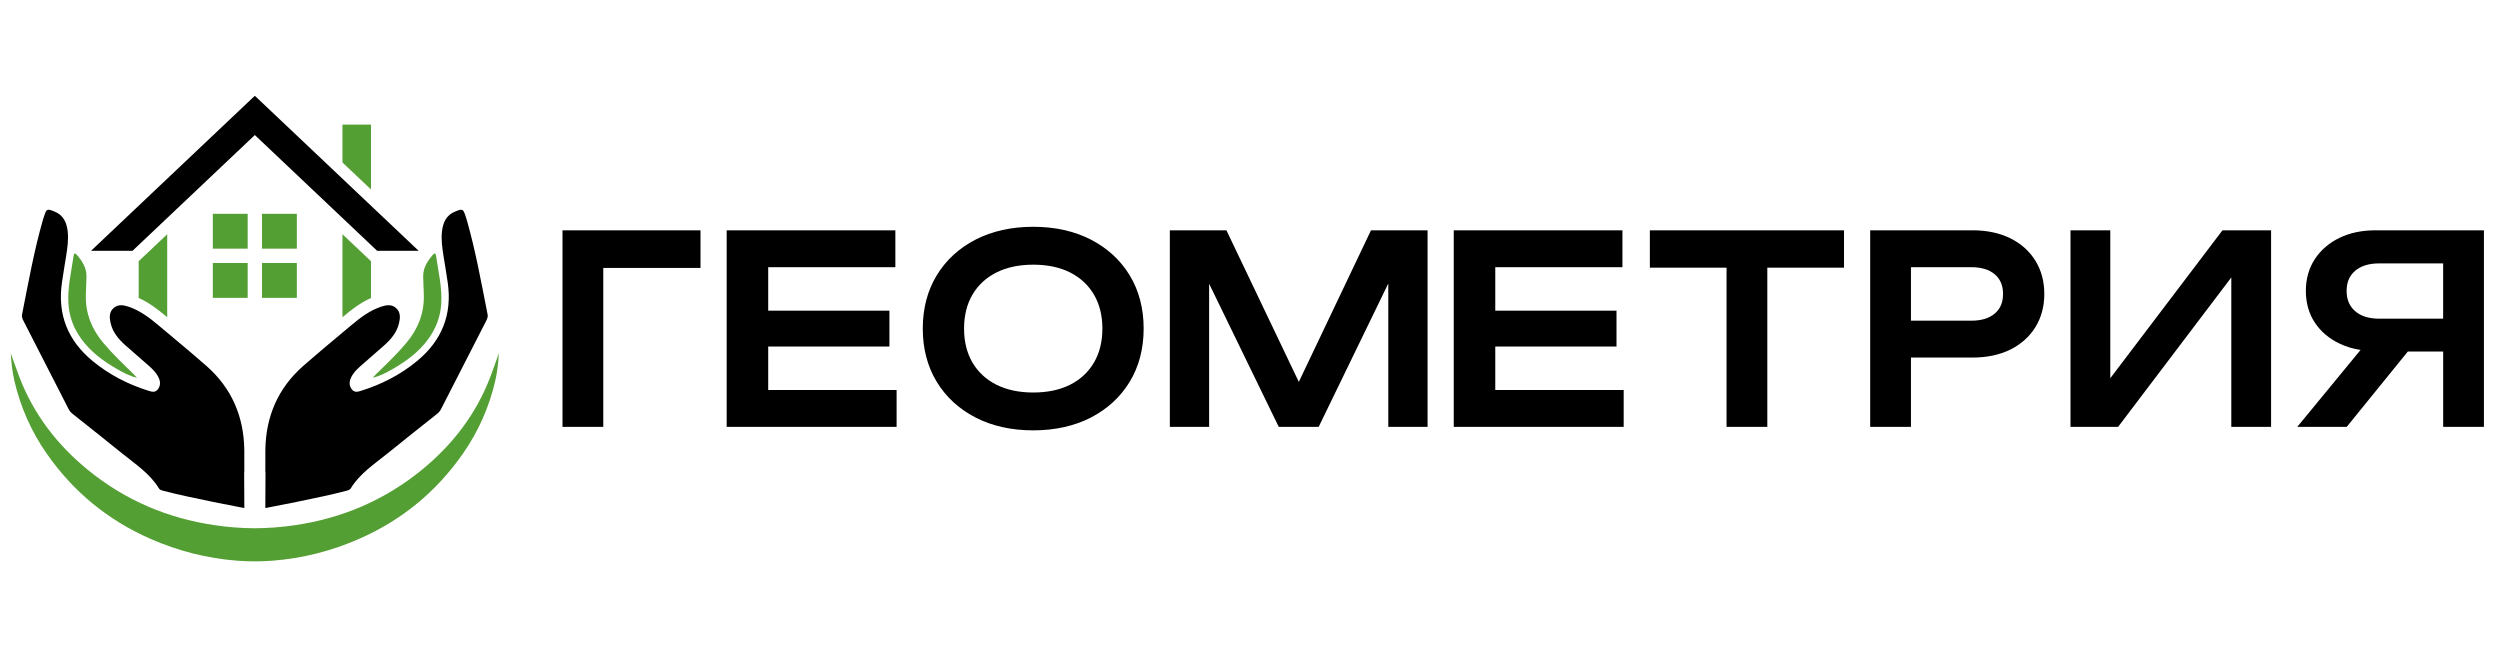
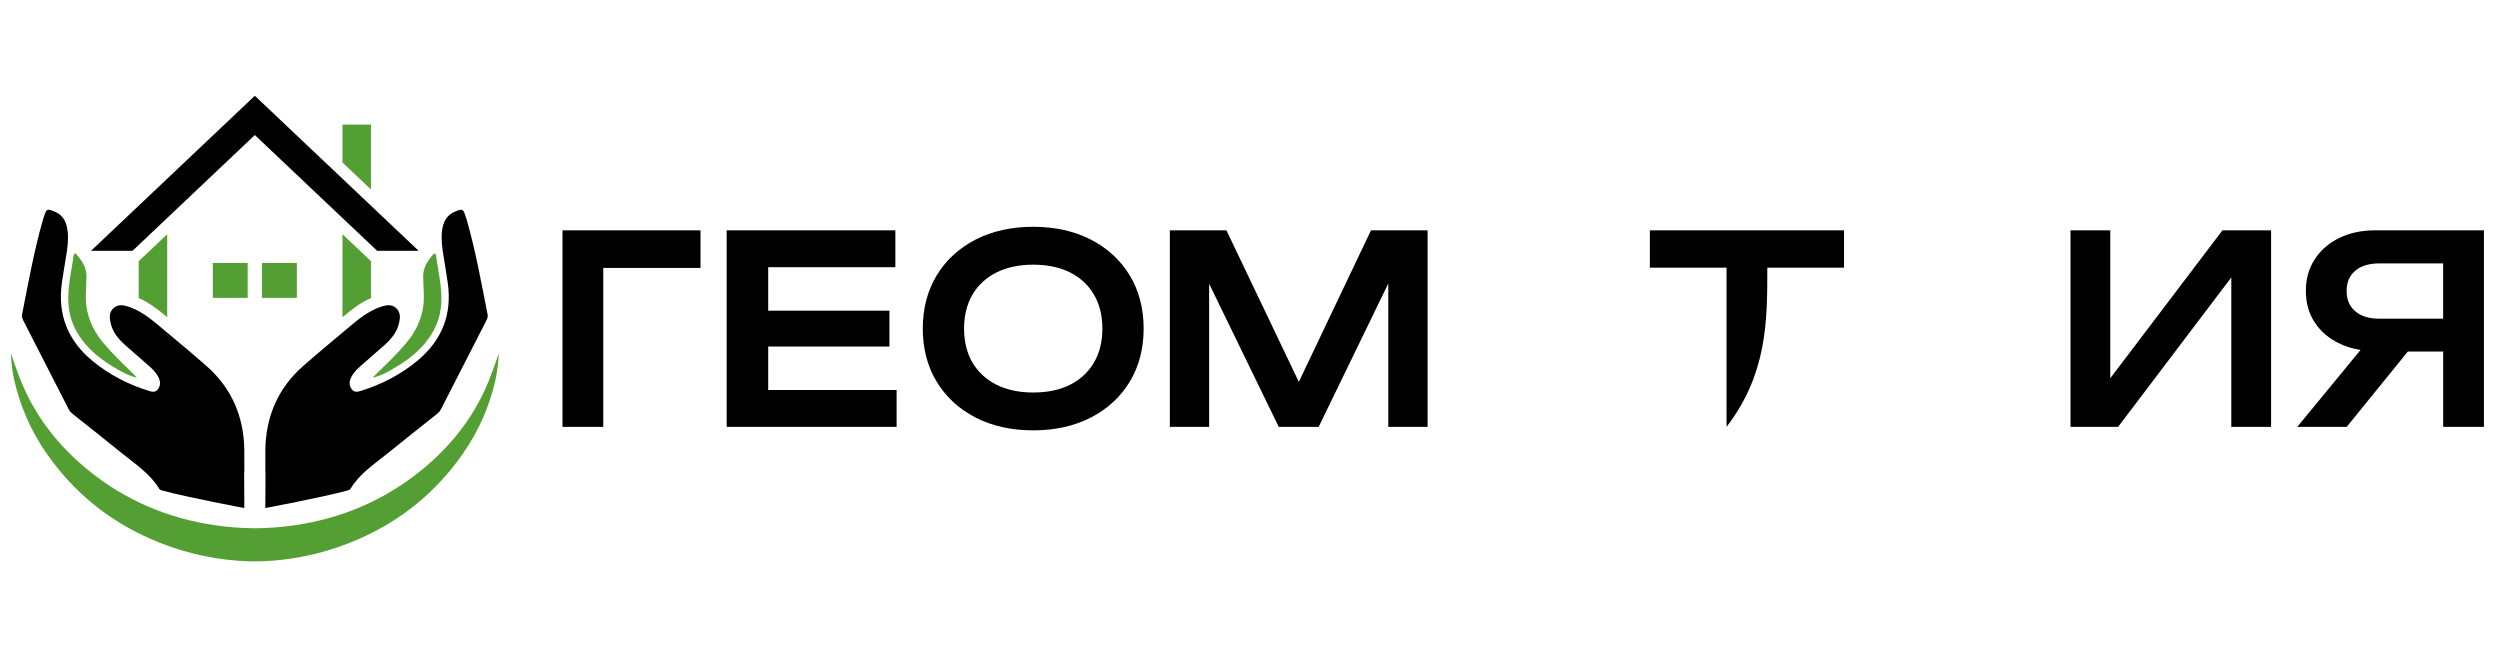
<svg xmlns="http://www.w3.org/2000/svg" viewBox="0 0 1400.00 368.00" data-guides="{&quot;vertical&quot;:[],&quot;horizontal&quot;:[]}">
  <defs />
  <path fill="black" stroke="none" fill-opacity="1" stroke-width="1" stroke-opacity="1" id="tSvg8e30c3b9e5" title="Path 1" d="M315 239.039C322.612 239.039 330.224 239.039 337.835 239.039C337.835 209.372 337.835 179.704 337.835 150.037C355.984 150.037 374.132 150.037 392.281 150.037C392.281 143.015 392.281 135.992 392.281 128.97C366.521 128.97 340.76 128.97 315 128.97C315 165.66 315 202.35 315 239.039Z" style="" />
  <path fill="black" stroke="none" fill-opacity="1" stroke-width="1" stroke-opacity="1" id="tSvgfa70c9c60a" title="Path 2" d="M430.195 194.045C452.822 194.045 475.449 194.045 498.076 194.045C498.076 187.35 498.076 180.656 498.076 173.961C475.449 173.961 452.822 173.961 430.195 173.961C430.195 165.846 430.195 157.73 430.195 149.614C453.931 149.614 477.667 149.614 501.403 149.614C501.403 142.733 501.403 135.851 501.403 128.97C469.915 128.97 438.427 128.97 406.939 128.97C406.939 165.66 406.939 202.35 406.939 239.039C438.658 239.039 470.377 239.039 502.096 239.039C502.096 232.158 502.096 225.277 502.096 218.395C478.129 218.395 454.162 218.395 430.195 218.395C430.195 210.278 430.195 202.161 430.195 194.045Z" style="" />
  <path fill="black" stroke="none" fill-opacity="1" stroke-width="1" stroke-opacity="1" id="tSvg47cdc96546" title="Path 3" d="M610.798 134.138C601.554 129.403 590.721 127 578.601 127C566.475 127 555.642 129.403 546.403 134.138C537.106 138.903 529.76 145.649 524.575 154.176C519.386 162.709 516.755 172.745 516.755 183.998C516.755 195.256 519.386 205.292 524.575 213.824C529.765 222.357 537.111 229.102 546.403 233.863C555.637 238.597 566.471 241 578.601 241C590.73 241 601.558 238.597 610.798 233.863C620.095 229.097 627.441 222.352 632.626 213.824C637.814 205.292 640.446 195.256 640.446 183.998C640.446 172.745 637.814 162.709 632.626 154.171C627.441 145.649 620.1 138.908 610.798 134.138ZM612.601 203.069C609.471 208.375 605.006 212.528 599.338 215.407C593.591 218.327 586.612 219.806 578.606 219.806C570.682 219.806 563.731 218.327 557.936 215.407C552.219 212.528 547.734 208.38 544.609 203.073C541.469 197.748 539.874 191.335 539.874 184.013C539.874 176.691 541.469 170.278 544.609 164.952C547.739 159.646 552.224 155.497 557.936 152.618C563.731 149.699 570.687 148.219 578.606 148.219C586.617 148.219 593.591 149.699 599.338 152.618C605.006 155.497 609.471 159.646 612.601 164.957C615.743 170.287 617.337 176.701 617.337 184.018C617.337 191.325 615.743 197.737 612.601 203.069Z" style="" />
  <path fill="black" stroke="none" fill-opacity="1" stroke-width="1" stroke-opacity="1" id="tSvg10fbc49d8bd" title="Path 4" d="M727.342 213.853C713.825 185.559 700.308 157.264 686.792 128.97C676.231 128.97 665.67 128.97 655.109 128.97C655.109 165.66 655.109 202.35 655.109 239.039C662.444 239.039 669.779 239.039 677.113 239.039C677.113 212.322 677.113 185.604 677.113 158.887C690.107 185.604 703.1 212.322 716.094 239.039C723.549 239.039 731.005 239.039 738.46 239.039C751.454 212.278 764.447 185.518 777.441 158.757C777.441 185.518 777.441 212.278 777.441 239.039C784.775 239.039 792.11 239.039 799.445 239.039C799.445 202.35 799.445 165.66 799.445 128.97C788.882 128.97 778.319 128.97 767.756 128.97C754.285 157.264 740.813 185.559 727.342 213.853Z" style="" />
-   <path fill="black" stroke="none" fill-opacity="1" stroke-width="1" stroke-opacity="1" id="tSvg8ee2416aae" title="Path 5" d="M837.354 194.045C859.982 194.045 882.611 194.045 905.239 194.045C905.239 187.35 905.239 180.656 905.239 173.961C882.611 173.961 859.982 173.961 837.354 173.961C837.354 165.846 837.354 157.73 837.354 149.614C861.091 149.614 884.829 149.614 908.566 149.614C908.566 142.733 908.566 135.851 908.566 128.97C877.078 128.97 845.59 128.97 814.102 128.97C814.102 165.66 814.102 202.35 814.102 239.039C845.821 239.039 877.54 239.039 909.26 239.039C909.26 232.158 909.26 225.277 909.26 218.395C885.291 218.395 861.322 218.395 837.354 218.395C837.354 210.278 837.354 202.161 837.354 194.045Z" style="" />
-   <path fill="black" stroke="none" fill-opacity="1" stroke-width="1" stroke-opacity="1" id="tSvg1300f2706cc" title="Path 6" d="M923.918 149.897C938.234 149.897 952.549 149.897 966.865 149.897C966.865 179.611 966.865 209.325 966.865 239.039C974.476 239.039 982.088 239.039 989.7 239.039C989.7 209.325 989.7 179.611 989.7 149.897C1004.016 149.897 1018.332 149.897 1032.648 149.897C1032.648 142.921 1032.648 135.946 1032.648 128.97C996.405 128.97 960.161 128.97 923.918 128.97C923.918 135.946 923.918 142.921 923.918 149.897Z" style="" />
-   <path fill="black" stroke="none" fill-opacity="1" stroke-width="1" stroke-opacity="1" id="tSvg48bd7a4a9c" title="Path 7" d="M1125.737 133.423C1119.77 130.469 1112.653 128.97 1104.578 128.97C1085.487 128.97 1066.396 128.97 1047.305 128.97C1047.305 165.66 1047.305 202.35 1047.305 239.039C1054.917 239.039 1062.529 239.039 1070.141 239.039C1070.141 226.104 1070.141 213.169 1070.141 200.233C1081.62 200.233 1093.099 200.233 1104.578 200.233C1112.648 200.233 1119.77 198.735 1125.737 195.781C1131.777 192.788 1136.515 188.555 1139.826 183.189C1143.137 177.822 1144.816 171.569 1144.816 164.599C1144.816 157.63 1143.137 151.376 1139.826 146.01C1136.515 140.645 1131.777 136.411 1125.737 133.423ZM1117.162 175.504C1114.047 178.214 1109.582 179.589 1103.888 179.589C1092.639 179.589 1081.39 179.589 1070.141 179.589C1070.141 169.599 1070.141 159.609 1070.141 149.619C1081.39 149.619 1092.639 149.619 1103.888 149.619C1109.582 149.619 1114.047 150.994 1117.162 153.704C1120.22 156.365 1121.702 159.929 1121.702 164.604C1121.707 169.28 1120.22 172.845 1117.162 175.504Z" style="" />
+   <path fill="black" stroke="none" fill-opacity="1" stroke-width="1" stroke-opacity="1" id="tSvg1300f2706cc" title="Path 6" d="M923.918 149.897C938.234 149.897 952.549 149.897 966.865 149.897C966.865 179.611 966.865 209.325 966.865 239.039C989.7 209.325 989.7 179.611 989.7 149.897C1004.016 149.897 1018.332 149.897 1032.648 149.897C1032.648 142.921 1032.648 135.946 1032.648 128.97C996.405 128.97 960.161 128.97 923.918 128.97C923.918 135.946 923.918 142.921 923.918 149.897Z" style="" />
  <path fill="black" stroke="none" fill-opacity="1" stroke-width="1" stroke-opacity="1" id="tSvg8226e790bd" title="Path 8" d="M1181.757 211.808C1181.757 184.195 1181.757 156.583 1181.757 128.97C1174.331 128.97 1166.905 128.97 1159.479 128.97C1159.479 165.66 1159.479 202.35 1159.479 239.039C1168.368 239.039 1177.256 239.039 1186.145 239.039C1207.274 211.147 1228.402 183.255 1249.531 155.362C1249.531 183.255 1249.531 211.147 1249.531 239.039C1256.957 239.039 1264.383 239.039 1271.809 239.039C1271.809 202.35 1271.809 165.66 1271.809 128.97C1262.735 128.97 1253.66 128.97 1244.586 128.97C1223.643 156.583 1202.7 184.195 1181.757 211.808Z" style="" />
  <path fill="black" stroke="none" fill-opacity="1" stroke-width="1" stroke-opacity="1" id="tSvg18fa4a73698" title="Path 9" d="M1330.259 128.97C1322.654 128.97 1315.866 130.396 1310.089 133.205C1304.244 136.043 1299.604 140.054 1296.293 145.118C1292.961 150.211 1291.274 156.201 1291.274 162.912C1291.274 169.632 1292.966 175.599 1296.302 180.648C1299.613 185.666 1304.284 189.631 1310.163 192.411C1313.684 194.123 1317.621 195.314 1321.911 195.964C1310.099 210.323 1298.287 224.681 1286.475 239.039C1295.704 239.039 1304.934 239.039 1314.163 239.039C1325.571 224.979 1336.978 210.919 1348.386 196.859C1354.982 196.859 1361.577 196.859 1368.173 196.859C1368.173 210.919 1368.173 224.979 1368.173 239.039C1375.782 239.039 1383.39 239.039 1390.999 239.039C1390.999 202.35 1390.999 165.66 1390.999 128.97C1370.753 128.97 1350.506 128.97 1330.259 128.97ZM1368.164 178.463C1356.222 178.463 1344.28 178.463 1332.339 178.463C1326.562 178.463 1322.008 177.024 1318.8 174.184C1315.64 171.385 1314.105 167.701 1314.105 162.917C1314.105 158.142 1315.635 154.483 1318.786 151.729C1321.994 148.93 1326.551 147.504 1332.334 147.504C1344.275 147.504 1356.217 147.504 1368.159 147.504C1368.159 157.824 1368.159 168.143 1368.159 178.463C1368.16 178.463 1368.162 178.463 1368.164 178.463Z" style="" />
  <path fill="black" stroke="none" fill-opacity="1" stroke-width="1" stroke-opacity="1" id="tSvg5bccb9961a" title="Path 10" d="M136.728 264.473C136.728 270.345 136.826 284.497 136.826 284.497C136.826 284.497 105.563 278.635 91.389 274.827C90.513 274.592 89.554 274.415 89.032 273.551C83.933 265.16 75.817 259.927 68.437 253.945C59.253 246.501 49.971 239.173 40.719 231.812C39.769 231.058 39.006 230.215 38.444 229.116C30.112 212.796 21.755 196.491 13.401 180.183C12.735 178.885 12.039 177.673 12.363 176.046C15.895 158.248 19.068 140.374 24.091 122.906C24.243 122.377 24.436 121.861 24.607 121.336C26.057 116.866 26.274 116.713 30.683 118.533C35.489 120.518 37.315 124.603 37.886 129.412C38.444 134.105 37.77 138.746 37.04 143.372C36.252 148.352 35.385 153.323 34.673 158.315C32.118 176.183 38.008 190.772 51.885 202.198C61.134 209.813 71.594 215.186 82.989 218.777C84.809 219.351 86.809 220.017 88.321 218.121C89.829 216.228 89.945 214.063 89.014 211.886C87.872 209.211 85.911 207.126 83.783 205.233C79.264 201.211 74.642 197.309 70.126 193.282C66.312 189.88 63.115 186.033 61.928 180.87C61.216 177.78 61.073 174.739 63.674 172.452C66.086 170.333 68.972 170.77 71.762 171.673C78.269 173.786 83.597 177.863 88.733 182.165C97.722 189.7 106.772 197.187 115.584 204.909C129.681 217.263 136.603 233.274 136.811 252.089C136.856 256.217 136.817 260.345 136.817 264.473C136.783 264.473 136.756 264.473 136.728 264.473Z" style="" />
  <path fill="#549F33" stroke="none" fill-opacity="1" stroke-width="1" stroke-opacity="1" id="tSvg2773bd063d" title="Path 11" d="M76.684 211.489C72.578 210.646 69.091 208.689 65.61 206.701C57.836 202.259 50.734 197.028 45.44 189.667C41.165 183.722 38.701 177.142 38.298 169.768C37.806 160.77 39.962 152.089 41.211 143.296C41.443 141.659 42.102 141.601 43.058 142.722C46.09 146.27 48.56 150.09 48.432 155.015C48.34 158.498 48.136 161.982 48.065 165.466C47.867 175.554 51.387 184.296 57.803 191.957C62.993 198.152 68.843 203.712 74.626 209.333C75.341 210.026 76 210.768 76.684 211.489Z" style="" />
  <path fill="black" stroke="none" fill-opacity="1" stroke-width="1" stroke-opacity="1" id="tSvg1167a211588" title="Path 12" d="M148.682 264.473C148.682 270.345 148.584 284.497 148.584 284.497C148.584 284.497 179.847 278.635 194.021 274.827C194.897 274.592 195.853 274.415 196.378 273.551C201.477 265.16 209.593 259.927 216.973 253.945C226.157 246.501 235.439 239.173 244.691 231.812C245.64 231.058 246.404 230.215 246.966 229.116C255.298 212.796 263.655 196.491 272.009 180.183C272.675 178.885 273.371 177.673 273.047 176.046C269.514 158.248 266.342 140.374 261.319 122.906C261.167 122.377 260.974 121.861 260.803 121.336C259.353 116.866 259.136 116.713 254.727 118.533C249.921 120.518 248.095 124.603 247.524 129.412C246.966 134.105 247.64 138.746 248.37 143.372C249.158 148.352 250.025 153.323 250.736 158.315C253.292 176.183 247.402 190.772 233.525 202.198C224.276 209.813 213.815 215.186 202.42 218.777C200.601 219.351 198.601 220.017 197.089 218.121C195.581 216.228 195.465 214.063 196.396 211.886C197.538 209.211 199.498 207.126 201.627 205.233C206.146 201.211 210.768 197.309 215.284 193.282C219.098 189.88 222.295 186.033 223.482 180.87C224.194 177.78 224.337 174.739 221.736 172.452C219.324 170.333 216.438 170.77 213.648 171.673C207.141 173.786 201.813 177.863 196.677 182.165C187.688 189.7 178.638 197.187 169.826 204.909C155.729 217.263 148.807 233.274 148.599 252.089C148.554 256.217 148.593 260.345 148.593 264.473C148.63 264.473 148.657 264.473 148.682 264.473Z" style="" />
  <path fill="#549F33" stroke="none" fill-opacity="1" stroke-width="1" stroke-opacity="1" id="tSvg16d35768fe0" title="Path 13" d="M208.729 211.489C212.835 210.646 216.322 208.689 219.803 206.701C227.577 202.259 234.679 197.028 239.973 189.667C244.248 183.722 246.715 177.142 247.115 169.768C247.607 160.77 245.451 152.089 244.202 143.296C243.97 141.659 243.311 141.601 242.355 142.722C239.323 146.27 236.853 150.09 236.981 155.015C237.073 158.498 237.277 161.982 237.348 165.466C237.546 175.554 234.026 184.296 227.61 191.957C222.42 198.152 216.57 203.712 210.787 209.333C210.072 210.026 209.413 210.768 208.729 211.489Z" style="" />
  <path fill="#549F33" stroke="none" fill-opacity="1" stroke-width="1" stroke-opacity="1" id="tSvg3e5aa937c8" title="Path 14" d="M166.236 147.269C159.728 147.269 153.22 147.269 146.713 147.269C146.713 153.776 146.713 160.284 146.713 166.792C153.22 166.792 159.728 166.792 166.236 166.792C166.236 160.284 166.236 153.776 166.236 147.269Z" style="" />
  <path fill="#549F33" stroke="none" fill-opacity="1" stroke-width="1" stroke-opacity="1" id="tSvg7ddf88ce1a" title="Path 15" d="M138.7 147.269C132.192 147.269 125.684 147.269 119.177 147.269C119.177 153.776 119.177 160.284 119.177 166.792C125.684 166.792 132.192 166.792 138.7 166.792C138.7 160.284 138.7 153.776 138.7 147.269Z" style="" />
-   <path fill="#549F33" stroke="none" fill-opacity="1" stroke-width="1" stroke-opacity="1" id="tSvg1097908b67d" title="Path 16" d="M166.236 119.734C159.728 119.734 153.22 119.734 146.713 119.734C146.713 126.241 146.713 132.749 146.713 139.257C153.22 139.257 159.728 139.257 166.236 139.257C166.236 132.749 166.236 126.241 166.236 119.734Z" style="" />
-   <path fill="#549F33" stroke="none" fill-opacity="1" stroke-width="1" stroke-opacity="1" id="tSvg2af3997147" title="Path 17" d="M138.7 119.737C132.192 119.737 125.684 119.737 119.177 119.737C119.177 126.244 119.177 132.752 119.177 139.26C125.684 139.26 132.192 139.26 138.7 139.26C138.7 132.752 138.7 126.244 138.7 119.737Z" style="" />
  <path fill="black" stroke="none" fill-opacity="1" stroke-width="1" stroke-opacity="1" id="tSvg132218d6f57" title="Path 18" d="M74.196 140.463C97.033 118.85 119.87 97.237 142.707 75.625C165.543 97.237 188.38 118.85 211.217 140.463C218.961 140.463 226.706 140.463 234.45 140.463C203.869 111.521 173.288 82.579 142.707 53.638C112.126 82.579 81.544 111.521 50.963 140.463C58.707 140.463 66.451 140.463 74.196 140.463Z" style="" />
  <path fill="#549F33" stroke="none" fill-opacity="1" stroke-width="1" stroke-opacity="1" id="tSvgda2a1f3106" title="Path 19" d="M207.748 69.787C202.425 69.787 197.102 69.787 191.779 69.787C191.779 76.852 191.779 83.916 191.779 90.981C197.102 96.019 202.425 101.056 207.748 106.094C207.748 93.992 207.748 81.89 207.748 69.787Z" style="" />
  <path fill="#549F33" stroke="none" fill-opacity="1" stroke-width="1" stroke-opacity="1" id="tSvg5587424542" title="Path 20" d="M207.748 166.88C207.748 160.013 207.748 153.146 207.748 146.279C202.425 141.241 197.102 136.203 191.779 131.165C191.779 146.662 191.779 162.158 191.779 177.655C191.999 177.469 192.222 177.286 192.442 177.1C196.726 173.506 201.706 169.57 207.748 166.88Z" style="" />
  <path fill="#549F33" stroke="none" fill-opacity="1" stroke-width="1" stroke-opacity="1" id="tSvg383a5a4a0b" title="Path 21" d="M93.633 177.652C93.633 162.155 93.633 146.659 93.633 131.162C88.31 136.2 82.987 141.238 77.664 146.276C77.664 153.143 77.664 160.01 77.664 166.877C83.707 169.567 88.684 173.503 92.971 177.097C93.193 177.283 93.413 177.469 93.633 177.652Z" style="" />
  <path fill="#549F33" stroke="none" fill-opacity="1" stroke-width="1" stroke-opacity="1" id="tSvg1130b89c512" title="Path 22" d="M274.504 211.269C266.513 232.038 253.454 249.024 236.276 263.069C215.428 280.113 191.593 290.241 165.097 294.121C157.561 295.224 150.096 295.792 142.704 295.828C135.311 295.795 127.846 295.227 120.31 294.121C93.814 290.241 69.982 280.113 49.131 263.069C31.953 249.027 18.894 232.038 10.903 211.269C9.267 207.019 7.795 202.705 6 197.734C6.412 203.498 6.919 208.372 8.045 213.226C11.471 227.977 17.492 241.577 26.1 253.946C40.942 275.273 60.306 291.221 84.141 301.703C99.728 308.557 115.972 312.701 132.954 314.005C136.169 314.252 139.375 314.362 142.569 314.359C142.569 314.36 142.569 314.361 142.569 314.362C142.612 314.362 142.658 314.362 142.7 314.362C142.743 314.362 142.789 314.362 142.832 314.362C142.832 314.361 142.832 314.36 142.832 314.359C146.026 314.359 149.228 314.249 152.447 314.005C169.429 312.701 185.673 308.557 201.26 301.703C225.095 291.221 244.459 275.273 259.301 253.946C267.908 241.577 273.93 227.977 277.356 213.226C278.482 208.375 278.989 203.498 279.401 197.734C277.612 202.701 276.14 207.016 274.504 211.269Z" style="" />
</svg>